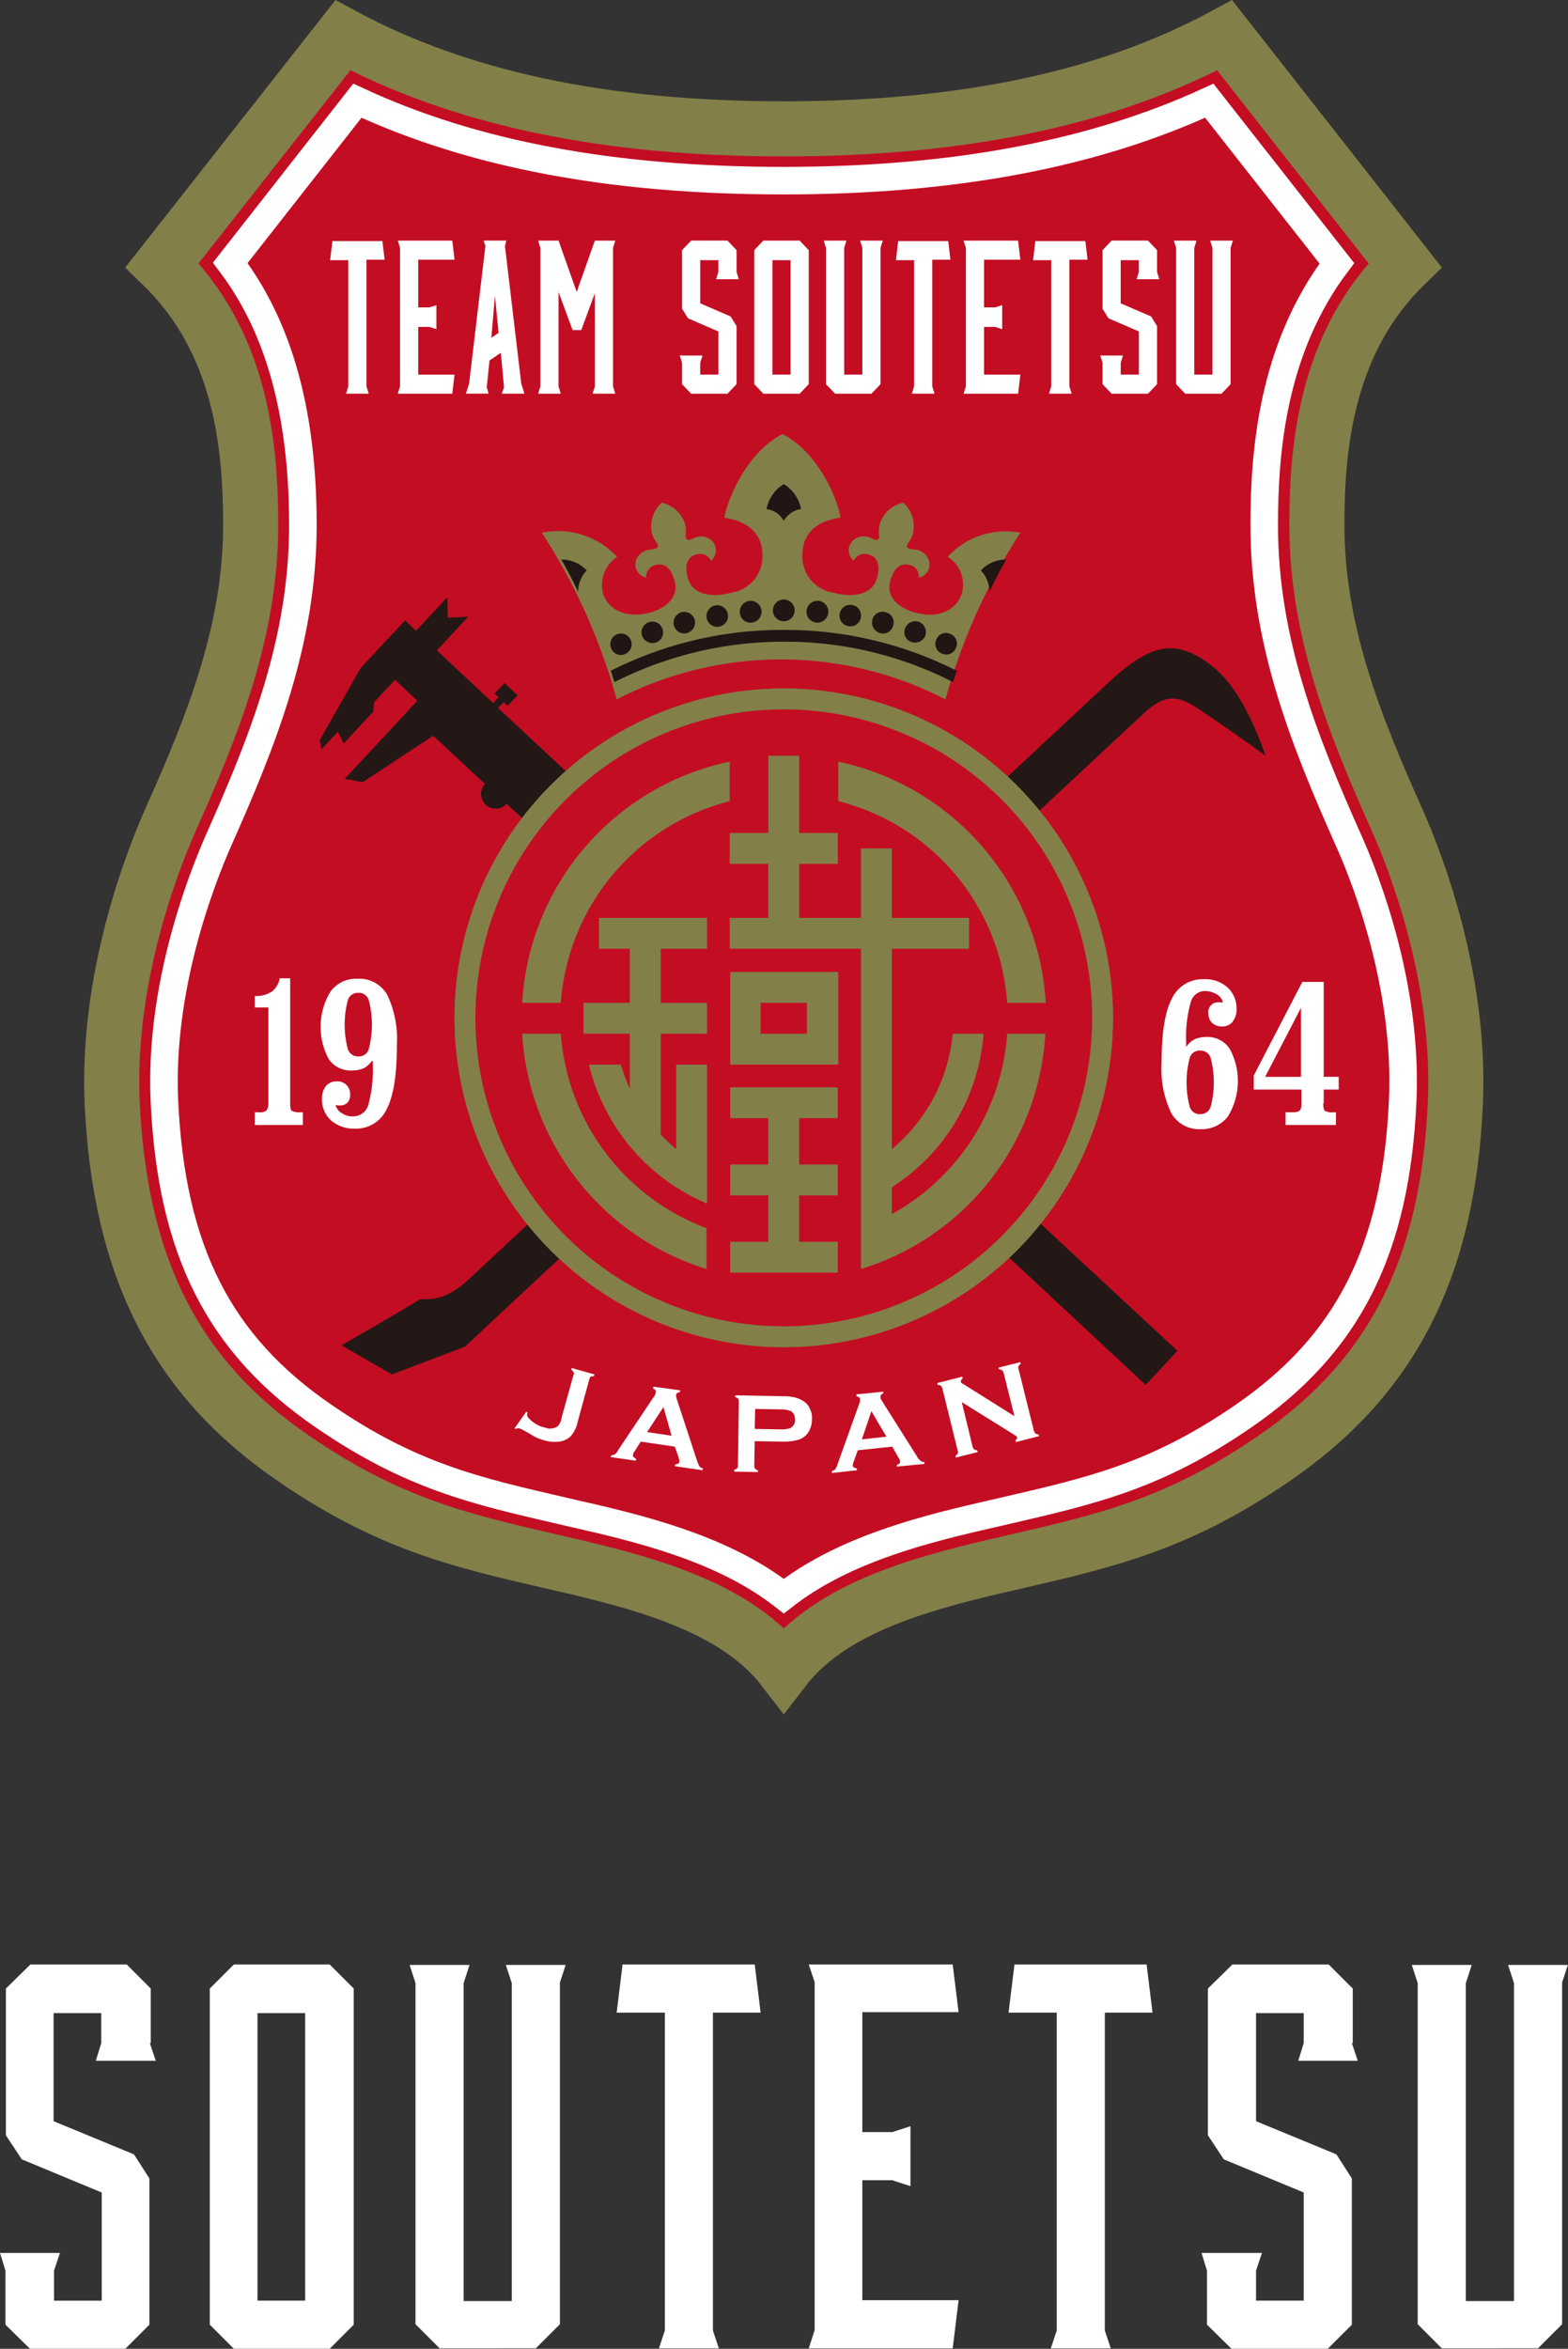
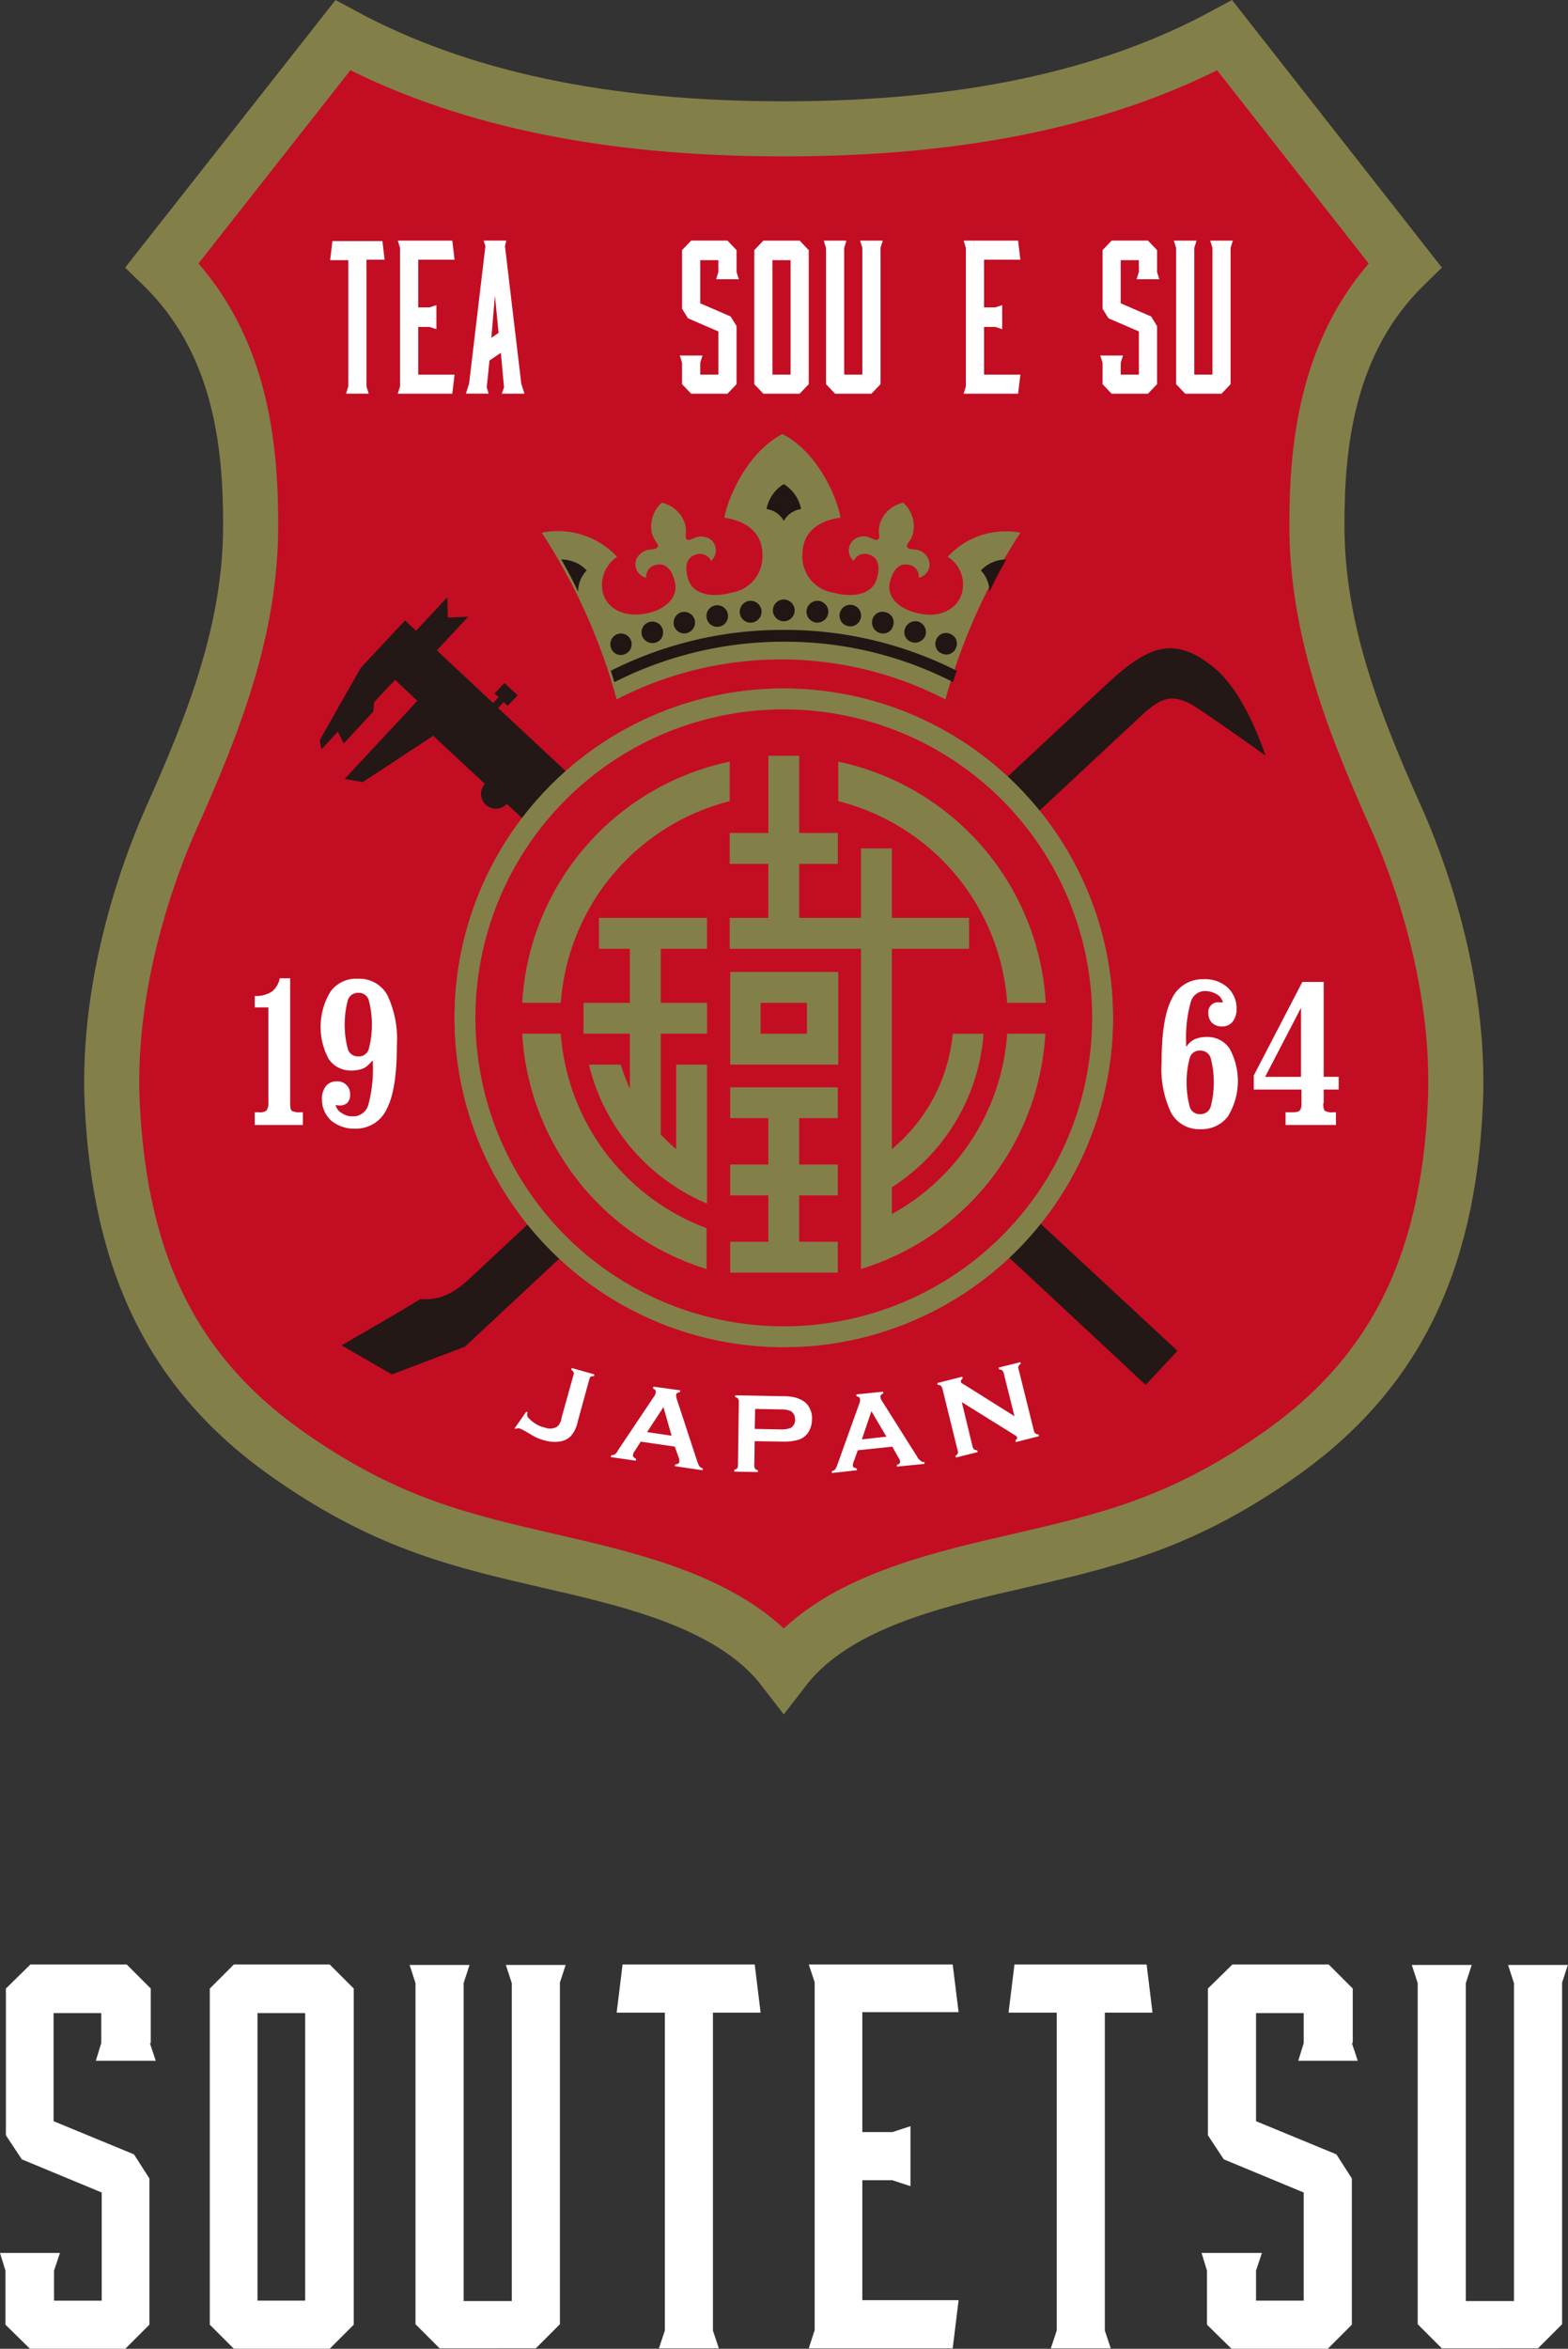
<svg xmlns="http://www.w3.org/2000/svg" width="163.229" height="244.428" viewBox="0 0 163.229 244.428">
  <rect x="0" y="0" width="163.229" height="244.428" fill="#333333" stroke="none" />
  <g id="logo_emb_pc" transform="translate(-5.1 -4.527)">
    <path id="Path_1" data-name="Path 1" d="M99.662,178.236c-4.727-6.145-13.52-8.7-21.7-10.636-.851-.189-1.655-.378-2.458-.567-9.407-2.174-16.876-3.876-26.8-10.683C36.365,147.935,30.55,136.5,29.747,119.289c-.567-12.905,4.065-24.912,6.1-29.5,4.4-9.833,8.32-19.618,8.32-30.632,0-8.556-1.087-19.145-9.218-27.039L53.761,8.2c12.1,6.523,27.134,9.738,45.9,9.738s33.847-3.214,45.9-9.738l18.767,23.919c-8.083,7.894-9.171,18.531-9.171,27.039,0,11.014,3.924,20.8,8.32,30.632,2.033,4.538,6.665,16.545,6.1,29.5-.756,17.207-6.618,28.647-18.956,37.061-9.927,6.807-17.4,8.509-26.8,10.683-.8.189-1.607.378-2.458.567C113.181,169.538,104.389,172.091,99.662,178.236Z" transform="translate(-12.971)" fill="#c30d23" stroke="#837f49" stroke-miterlimit="10" stroke-width="5.735" />
-     <path id="Path_2" data-name="Path 2" d="M105.73,178.219c-5.814-4.538-13.472-6.665-20.469-8.273-.851-.189-1.655-.378-2.458-.567-9.218-2.127-15.883-3.64-24.959-9.88-10.92-7.469-15.883-17.3-16.592-32.854-.52-11.771,3.782-22.832,5.625-27.039,4.633-10.4,8.793-20.752,8.793-32.854,0-14.182-3.734-22.218-7.563-27.276L61.342,22.6c12.1,5.625,26.661,8.32,44.341,8.32s32.239-2.742,44.341-8.32l13.283,16.923c-6.713,8.887-7.563,19.57-7.563,27.229,0,12.1,4.16,22.454,8.793,32.854,1.891,4.207,6.145,15.269,5.625,27.039-.709,15.552-5.673,25.338-16.592,32.854-9.076,6.24-15.741,7.753-24.959,9.88-.8.189-1.655.378-2.458.567C119.2,171.553,111.545,173.68,105.73,178.219Z" transform="translate(-19.039 -7.593)" fill="#c30d23" stroke="#fff" stroke-miterlimit="10" stroke-width="2.868" />
    <path id="Path_3" data-name="Path 3" d="M102.681,152.652l.615-.615-9.218-8.6.567-.615.425.378,1.04-1.087-1.371-1.276-1.04,1.087.425.378-.567.615-4.349-4.065L87.7,137.431l3.262-3.5-2.127.095-.047-2.127-3.262,3.5-1.135-1.087-4.633,4.964L75.5,146.791l.189.945,1.7-1.844.615,1.229,3.073-3.309.095-.993,2.174-2.316,2.316,2.174-1.04,1.135-6.524,7,1.891.331,7.327-4.822,5.389,5.011a1.539,1.539,0,1,0,2.269,2.08l3.829,3.545.756-.8,61.926,57.719,3.309-3.545Z" transform="translate(-37.121 -65.225)" fill="#231815" />
    <path id="Path_4" data-name="Path 4" d="M171.014,145.061c-3.829-3.025-6.429-2.458-10.825,1.607L93.536,208.83c-1.891,1.749-3.4,2.174-5.011,2.033-2.269,1.418-8.225,4.822-8.225,4.822l5.247,3.025,7.611-2.884,3.687-3.451L163.5,150.213c2.269-2.127,3.5-2.505,6.24-.615,2.08,1.418,4.018,2.742,6.76,4.727C175.363,151.064,173.567,147.093,171.014,145.061Z" transform="translate(-39.652 -71.153)" fill="#231815" />
    <g id="Group_1" data-name="Group 1" transform="translate(52.419 76.177)">
      <path id="Path_5" data-name="Path 5" d="M140.685,220.77a33.185,33.185,0,1,1,33.185-33.185A33.227,33.227,0,0,1,140.685,220.77Z" transform="translate(-106.413 -153.265)" fill="#c30d23" />
      <path id="Path_6" data-name="Path 6" d="M139.472,154.174a32.1,32.1,0,1,1-32.1,32.1,32.1,32.1,0,0,1,32.1-32.1m0-2.174a34.272,34.272,0,1,0,34.272,34.272A34.3,34.3,0,0,0,139.472,152Z" transform="translate(-105.2 -152)" fill="#807c47" />
    </g>
    <g id="Group_2" data-name="Group 2" transform="translate(52.419 76.177)">
      <path id="Path_7" data-name="Path 7" d="M140.685,220.77a33.185,33.185,0,1,1,33.185-33.185A33.227,33.227,0,0,1,140.685,220.77Z" transform="translate(-106.413 -153.265)" fill="#c30d23" />
      <path id="Path_8" data-name="Path 8" d="M139.472,154.174a32.1,32.1,0,1,1-32.1,32.1,32.1,32.1,0,0,1,32.1-32.1m0-2.174a34.272,34.272,0,1,0,34.272,34.272A34.3,34.3,0,0,0,139.472,152Z" transform="translate(-105.2 -152)" fill="#837f49" />
    </g>
    <path id="Path_9" data-name="Path 9" d="M166.661,108.763a3.41,3.41,0,0,1,1.465,3.829c-.52,1.655-2.222,2.458-4.16,2.127-2.269-.378-3.734-1.7-3.309-3.356s1.276-1.938,1.985-1.749a1.175,1.175,0,0,1,.993,1.324,1.4,1.4,0,0,0,.945-2.08,1.667,1.667,0,0,0-1.418-.851c-.473-.047-.615-.095-.709-.236s0-.284.095-.473a2.131,2.131,0,0,0,.52-1.087,3.262,3.262,0,0,0-1.04-3.073,3.258,3.258,0,0,0-2.411,2.127,2.859,2.859,0,0,0-.095,1.229c.047.236,0,.378-.142.473s-.284.047-.709-.142a1.629,1.629,0,0,0-1.607.047,1.421,1.421,0,0,0-.189,2.316,1.264,1.264,0,0,1,1.56-.662c.709.189,1.324.851.851,2.505s-2.458,2.033-4.538,1.465a3.8,3.8,0,0,1-3.214-3.924c0-2.222,1.465-3.545,3.971-3.876-.425-2.411-2.553-6.949-6.051-8.7-3.5,1.8-5.578,6.287-6.051,8.7,2.505.378,3.971,1.7,3.971,3.876a3.8,3.8,0,0,1-3.214,3.924c-2.08.567-4.065.189-4.538-1.465s.142-2.316.851-2.505a1.284,1.284,0,0,1,1.56.662,1.446,1.446,0,0,0-.189-2.316,1.759,1.759,0,0,0-1.607-.047c-.425.189-.567.236-.709.142s-.142-.236-.142-.473a2.859,2.859,0,0,0-.095-1.229,3.258,3.258,0,0,0-2.411-2.127,3.377,3.377,0,0,0-1.04,3.073,3.327,3.327,0,0,0,.52,1.087c.142.189.189.331.095.473s-.236.189-.709.236a1.79,1.79,0,0,0-1.418.851,1.425,1.425,0,0,0,.945,2.08,1.252,1.252,0,0,1,.993-1.324c.709-.189,1.56.047,1.985,1.749.425,1.655-1.04,3.025-3.309,3.356-1.938.284-3.64-.473-4.16-2.127a3.546,3.546,0,0,1,1.465-3.829,8.458,8.458,0,0,0-7.847-2.505,61.328,61.328,0,0,1,7.8,17.349,37.277,37.277,0,0,1,34.225,0,62.6,62.6,0,0,1,7.8-17.349A8.208,8.208,0,0,0,166.661,108.763Z" transform="translate(-62.905 -46.295)" fill="#837f49" />
    <g id="Group_3" data-name="Group 3" transform="translate(59.462 83.173)">
      <path id="Path_10" data-name="Path 10" d="M165.9,214.4v9.643h11.251V214.4Zm3.167,6.429v-3.214h4.822v3.214Z" transform="translate(-144.25 -191.899)" fill="#837f49" />
      <path id="Path_11" data-name="Path 11" d="M120.1,193.2h4.018A23.406,23.406,0,0,1,141.7,172.213V168.1A27.239,27.239,0,0,0,120.1,193.2Z" transform="translate(-120.1 -167.485)" fill="#837f49" />
      <path id="Path_12" data-name="Path 12" d="M207.285,193.2H211.3a27.284,27.284,0,0,0-21.6-25.1v4.113A23.308,23.308,0,0,1,207.285,193.2Z" transform="translate(-156.799 -167.485)" fill="#837f49" />
      <path id="Path_13" data-name="Path 13" d="M135.207,205.714h3.214v5.625H133.6v3.214h4.822v5.72a22.753,22.753,0,0,1-.945-2.505h-3.309a21.049,21.049,0,0,0,12.291,14.465V217.769h-3.214v8.793c-.567-.473-1.087-.993-1.607-1.513V214.554h4.822V211.34h-4.822v-5.625h4.822V202.5H135.207Z" transform="translate(-127.218 -185.624)" fill="#837f49" />
      <path id="Path_14" data-name="Path 14" d="M124.118,228H120.1a27.285,27.285,0,0,0,19.192,24.487v-4.254A23.43,23.43,0,0,1,124.118,228Z" transform="translate(-120.1 -199.07)" fill="#837f49" />
      <path id="Path_15" data-name="Path 15" d="M194.683,195.73A23.3,23.3,0,0,1,182.676,214.5v-2.789a20.828,20.828,0,0,0,9.549-15.978H189.01a17.737,17.737,0,0,1-6.334,12.007V186.891h8.036v-3.214h-8.036v-7.233h-3.214v7.233h-6.429v-5.625h4.018v-3.214h-4.018V166.8h-3.214v8.036H165.8v3.214h4.018v5.625H165.8v3.214h13.662v33.327a27.221,27.221,0,0,0,19.192-24.487Z" transform="translate(-144.197 -166.8)" fill="#837f49" />
      <path id="Path_16" data-name="Path 16" d="M165.9,239.8v3.214h3.971v4.822H165.9v3.214h3.971v4.822H165.9v3.215h11.2v-3.215h-4.018v-4.822H177.1v-3.214h-4.018v-4.822H177.1V239.8Z" transform="translate(-144.25 -205.292)" fill="#837f49" />
    </g>
    <path id="Path_17" data-name="Path 17" d="M157.611,139.1a39.6,39.6,0,0,0-18.011,4.254c.142.378.236.756.378,1.182l.095-.047a38.924,38.924,0,0,1,17.538-4.16,38.317,38.317,0,0,1,17.538,4.16l.095.047c.095-.378.236-.756.378-1.182A39.6,39.6,0,0,0,157.611,139.1Z" transform="translate(-70.92 -69.021)" fill="#211613" />
    <g id="Group_4" data-name="Group 4" transform="translate(68.637 66.911)">
      <path id="Path_18" data-name="Path 18" d="M175.3,133.535a1.15,1.15,0,0,1,1.135-1.135h0a1.15,1.15,0,0,1,1.135,1.135h0a1.15,1.15,0,0,1-1.135,1.135h0a1.15,1.15,0,0,1-1.135-1.135Z" transform="translate(-158.38 -132.4)" fill="#211613" />
      <path id="Path_19" data-name="Path 19" d="M182.7,133.736a1.155,1.155,0,0,1,1.229-1.04h0a1.155,1.155,0,0,1,1.04,1.229h0a1.155,1.155,0,0,1-1.229,1.04h0a1.149,1.149,0,0,1-1.04-1.229Z" transform="translate(-162.278 -132.555)" fill="#211613" />
      <path id="Path_20" data-name="Path 20" d="M189.985,134.531a1.121,1.121,0,0,1,1.276-.945h0a1.121,1.121,0,0,1,.945,1.276h0a1.121,1.121,0,0,1-1.276.945h0a1.121,1.121,0,0,1-.945-1.276Z" transform="translate(-166.117 -133.018)" fill="#211613" />
      <path id="Path_21" data-name="Path 21" d="M197.167,135.949a1.078,1.078,0,0,1,1.371-.8h0a1.078,1.078,0,0,1,.8,1.371h0a1.078,1.078,0,0,1-1.371.8h0a1.148,1.148,0,0,1-.8-1.371Z" transform="translate(-169.894 -133.822)" fill="#211613" />
      <path id="Path_22" data-name="Path 22" d="M204.314,137.949a1.15,1.15,0,0,1,1.418-.709h0a1.15,1.15,0,0,1,.709,1.418h0a1.15,1.15,0,0,1-1.418.709h0a1.075,1.075,0,0,1-.709-1.418Z" transform="translate(-173.639 -134.924)" fill="#211613" />
      <path id="Path_23" data-name="Path 23" d="M211.2,140.443a1.073,1.073,0,0,1,1.465-.567h0a1.073,1.073,0,0,1,.567,1.465h0a1.073,1.073,0,0,1-1.465.567h0a1.079,1.079,0,0,1-.567-1.465Z" transform="translate(-177.261 -136.283)" fill="#211613" />
      <path id="Path_24" data-name="Path 24" d="M168,133.925a1.155,1.155,0,0,1,1.04-1.229h0a1.155,1.155,0,0,1,1.229,1.04h0a1.155,1.155,0,0,1-1.04,1.229h0a1.127,1.127,0,0,1-1.229-1.04Z" transform="translate(-154.527 -132.555)" fill="#211613" />
      <path id="Path_25" data-name="Path 25" d="M160.685,134.962a1.121,1.121,0,0,1,.945-1.276h0a1.121,1.121,0,0,1,1.276.945h0a1.121,1.121,0,0,1-.945,1.276h0a1.121,1.121,0,0,1-1.276-.945Z" transform="translate(-150.667 -133.071)" fill="#211613" />
      <path id="Path_26" data-name="Path 26" d="M153.467,136.538a1.148,1.148,0,0,1,.8-1.371h0a1.148,1.148,0,0,1,1.371.8h0a1.148,1.148,0,0,1-.8,1.371h0a1.111,1.111,0,0,1-1.371-.8Z" transform="translate(-146.852 -133.843)" fill="#211613" />
      <path id="Path_27" data-name="Path 27" d="M146.435,138.754a1.11,1.11,0,0,1,.709-1.418h0a1.11,1.11,0,0,1,1.418.709h0a1.11,1.11,0,0,1-.709,1.418h0a1.149,1.149,0,0,1-1.418-.709Z" transform="translate(-143.13 -134.972)" fill="#211613" />
      <path id="Path_28" data-name="Path 28" d="M139.6,141.464a1.11,1.11,0,0,1,.567-1.465h0a1.11,1.11,0,0,1,1.465.567h0a1.11,1.11,0,0,1-.567,1.465h0a1.073,1.073,0,0,1-1.465-.567Z" transform="translate(-139.508 -136.359)" fill="#211613" />
    </g>
    <path id="Path_29" data-name="Path 29" d="M175.7,107a3.9,3.9,0,0,0-1.8,2.6,2.444,2.444,0,0,1,1.8,1.229,2.444,2.444,0,0,1,1.8-1.229A3.956,3.956,0,0,0,175.7,107Z" transform="translate(-89.005 -52.096)" fill="#211613" />
    <path id="Path_30" data-name="Path 30" d="M131.347,124.735A3.649,3.649,0,0,0,128.7,123.6c.567.993,1.182,2.127,1.749,3.356A3.268,3.268,0,0,1,131.347,124.735Z" transform="translate(-65.172 -60.848)" fill="#211613" />
    <path id="Path_31" data-name="Path 31" d="M221.1,124.735a3.649,3.649,0,0,1,2.647-1.135c-.567.993-1.182,2.127-1.749,3.356A3.268,3.268,0,0,0,221.1,124.735Z" transform="translate(-113.893 -60.848)" fill="#211613" />
    <path id="Path_32" data-name="Path 32" d="M64.887,215.847V228.8c0,.425.047.709.189.8a1.709,1.709,0,0,0,.851.142h.284v1.324H61.2v-1.324h.473a1.042,1.042,0,0,0,.756-.189,1.289,1.289,0,0,0,.189-.8v-9.927H61.2v-1.182a3.024,3.024,0,0,0,1.8-.473,2.324,2.324,0,0,0,.8-1.371h1.087Z" transform="translate(-29.581 -109.464)" fill="#fff" />
    <path id="Path_33" data-name="Path 33" d="M81.042,224.456a2.59,2.59,0,0,1-.851.756,3.162,3.162,0,0,1-1.229.236,2.758,2.758,0,0,1-2.411-1.182,7.051,7.051,0,0,1,.189-7.043,3.294,3.294,0,0,1,2.836-1.324,3.328,3.328,0,0,1,3.073,1.7,10.656,10.656,0,0,1,.993,5.2c0,3.025-.331,5.247-1.04,6.618a3.5,3.5,0,0,1-3.309,2.08,3.658,3.658,0,0,1-2.505-.851,2.925,2.925,0,0,1-.945-2.222,2.068,2.068,0,0,1,.425-1.371,1.4,1.4,0,0,1,1.135-.473,1.3,1.3,0,0,1,1.371,1.371,1.156,1.156,0,0,1-.284.851,1.112,1.112,0,0,1-.8.284,1.33,1.33,0,0,1-.378-.047H77.26a1.337,1.337,0,0,0,.662.851,1.884,1.884,0,0,0,1.135.331,1.641,1.641,0,0,0,1.607-1.182,14.075,14.075,0,0,0,.473-4.254v-.331Zm-1.418-7.091a1.1,1.1,0,0,0-1.087.756,10.011,10.011,0,0,0,0,5.105,1.1,1.1,0,0,0,1.087.756,1.065,1.065,0,0,0,1.087-.756,10.011,10.011,0,0,0,0-5.105A1.065,1.065,0,0,0,79.624,217.365Z" transform="translate(-37.226 -109.517)" fill="#fff" />
    <path id="Path_34" data-name="Path 34" d="M263.5,223a2.152,2.152,0,0,1,.851-.756,3.236,3.236,0,0,1,1.276-.236,2.772,2.772,0,0,1,2.364,1.229,7.051,7.051,0,0,1-.189,7.044,3.411,3.411,0,0,1-2.836,1.324,3.328,3.328,0,0,1-3.073-1.7,10.656,10.656,0,0,1-.993-5.2c0-3.025.331-5.247,1.04-6.618A3.524,3.524,0,0,1,265.3,216a3.455,3.455,0,0,1,2.458.851,2.926,2.926,0,0,1,.945,2.222,2.068,2.068,0,0,1-.425,1.371,1.369,1.369,0,0,1-1.087.473,1.472,1.472,0,0,1-1.04-.378,1.354,1.354,0,0,1-.378-.993,1,1,0,0,1,1.135-1.135h.378a1.337,1.337,0,0,0-.662-.851,2.456,2.456,0,0,0-1.182-.331,1.536,1.536,0,0,0-1.513,1.182,13.286,13.286,0,0,0-.473,4.065V223Zm1.418,7.043a1.1,1.1,0,0,0,1.087-.756,10.011,10.011,0,0,0,0-5.105,1.1,1.1,0,0,0-1.087-.756,1.065,1.065,0,0,0-1.087.756,10.011,10.011,0,0,0,0,5.105A1.065,1.065,0,0,0,264.918,230.04Z" transform="translate(-134.879 -109.569)" fill="#fff" />
    <path id="Path_35" data-name="Path 35" d="M288.433,229.222c0,.425.047.709.189.8a1.477,1.477,0,0,0,.851.142h.284v1.324h-5.247v-1.324h.709c.378,0,.662-.047.756-.189.142-.095.189-.378.189-.8V227.8H281.2v-1.465l5.058-9.738h2.222v9.88h1.56V227.8h-1.56v1.418Zm-6.051-2.742h3.734v-7.185Z" transform="translate(-145.583 -109.886)" fill="#fff" />
    <path id="Path_36" data-name="Path 36" d="M118.4,307.887l1.229-1.749.142.095a.165.165,0,0,1-.047.095.522.522,0,0,0,.189.52,3.093,3.093,0,0,0,.709.567,2.645,2.645,0,0,0,.945.378,1.41,1.41,0,0,0,1.182-.047.745.745,0,0,0,.331-.331,1.752,1.752,0,0,0,.236-.709l1.229-4.4a.3.3,0,0,0,0-.284.558.558,0,0,0-.236-.236l.047-.189,2.364.662-.047.189a.7.7,0,0,0-.331.047.4.4,0,0,0-.142.236l-1.229,4.491a3.188,3.188,0,0,1-.756,1.513,2.083,2.083,0,0,1-1.182.52,3.637,3.637,0,0,1-1.56-.142,5.067,5.067,0,0,1-.8-.284c-.236-.095-.567-.331-1.087-.615a4.086,4.086,0,0,0-.662-.331.533.533,0,0,0-.378.047Z" transform="translate(-59.741 -154.705)" fill="#fff" />
    <path id="Path_37" data-name="Path 37" d="M146.265,311.94l-3.545-.52-.662,1.04a.628.628,0,0,0-.142.331c-.047.189.095.284.331.425l-.047.189-2.6-.378.047-.189a.891.891,0,0,0,.378-.095,1.17,1.17,0,0,0,.331-.425l3.734-5.578a.769.769,0,0,0,.189-.425q.071-.284-.284-.425l.047-.189,2.789.378-.047.189c-.236.047-.378.142-.378.284a1.175,1.175,0,0,0,.047.378l2.127,6.476a4.094,4.094,0,0,0,.236.567.746.746,0,0,0,.378.236l-.047.189-2.884-.425.047-.189c.236,0,.425-.095.425-.284a1.33,1.33,0,0,0-.047-.378Zm-.331-1.135-.851-2.978-1.7,2.6Z" transform="translate(-70.92 -156.867)" fill="#fff" />
    <path id="Path_38" data-name="Path 38" d="M168.927,312.374l-.047,2.6a.672.672,0,0,0,.095.284.77.77,0,0,0,.284.142v.189l-2.458-.047v-.189a.77.77,0,0,0,.284-.142.4.4,0,0,0,.095-.284l.095-6.713a.507.507,0,0,0-.095-.284.77.77,0,0,0-.284-.142V307.6l4.916.095a5.292,5.292,0,0,1,1.371.142,3.136,3.136,0,0,1,.9.425,1.753,1.753,0,0,1,.615.8,2.036,2.036,0,0,1,.189,1.04,2.5,2.5,0,0,1-.425,1.418,1.929,1.929,0,0,1-.993.709,5.629,5.629,0,0,1-1.7.189Zm0-1.276,2.647.047a2.827,2.827,0,0,0,1.087-.142,1.1,1.1,0,0,0,.331-.331.953.953,0,0,0,.142-.52,1.7,1.7,0,0,0-.095-.52,1.274,1.274,0,0,0-.331-.378,2.62,2.62,0,0,0-1.087-.189l-2.647-.047Z" transform="translate(-85.262 -157.868)" fill="#fff" />
    <path id="Path_39" data-name="Path 39" d="M194.587,312.52l-3.593.378-.425,1.182a1.46,1.46,0,0,0-.095.378c0,.189.142.284.425.331v.189l-2.6.284v-.189c.142-.047.284-.095.331-.189a1.433,1.433,0,0,0,.236-.473l2.269-6.334a1.028,1.028,0,0,0,.095-.473c0-.189-.142-.284-.378-.331v-.189l2.789-.284v.189c-.236.095-.331.236-.284.378a.755.755,0,0,0,.142.378l3.64,5.767a1.449,1.449,0,0,0,.378.473.578.578,0,0,0,.425.142v.189l-2.884.284v-.189c.236-.047.378-.189.331-.378a.628.628,0,0,0-.142-.331Zm-.615-1.04-1.56-2.647-.993,2.931Z" transform="translate(-96.598 -157.447)" fill="#fff" />
    <path id="Path_40" data-name="Path 40" d="M214.053,304.46l1.135,4.68a1.032,1.032,0,0,0,.142.236.551.551,0,0,0,.331.095l.047.189-2.269.567-.047-.189a.388.388,0,0,0,.236-.236.3.3,0,0,0,0-.284l-1.607-6.523a1.033,1.033,0,0,0-.142-.236.551.551,0,0,0-.331-.095l-.047-.189,2.6-.662.047.189a.357.357,0,0,0-.189.331c0,.095.095.189.236.236l5.342,3.356-1.135-4.538a1.032,1.032,0,0,0-.142-.236.551.551,0,0,0-.331-.095l-.047-.189,2.269-.567.047.189a.388.388,0,0,0-.236.236.3.3,0,0,0,0,.284l1.607,6.476a1.033,1.033,0,0,0,.142.236.551.551,0,0,0,.331.095l.047.189-2.411.615-.047-.189a.342.342,0,0,0,.189-.284c0-.095-.142-.189-.378-.331Z" transform="translate(-108.831 -154.019)" fill="#fff" />
    <path id="Path_41" data-name="Path 41" d="M83.236,53.4l.236,1.985H81.582V68.574l.236.756H79.455l.236-.756V55.433H77.8l.236-1.985h5.2Z" transform="translate(-38.333 -23.833)" fill="#fff" />
    <path id="Path_42" data-name="Path 42" d="M98.373,69.331H92.7l.236-.756V54.156L92.7,53.4h5.673l.236,1.985H94.827v4.964h1.182l.709-.236v2.505l-.709-.236H94.827v4.964h3.782Z" transform="translate(-46.19 -23.833)" fill="#fff" />
    <path id="Path_43" data-name="Path 43" d="M111.765,53.967l1.7,14.323.331,1.04h-2.364l.236-.662-.331-3.593-1.182.8-.284,2.789.189.662H107.7l.331-1.04,1.7-14.323-.189-.567h2.364Zm-1.418,9.549L111.1,63l-.378-3.876Z" transform="translate(-54.099 -23.833)" fill="#fff" />
-     <path id="Path_44" data-name="Path 44" d="M129.556,58.742l-1.465,3.971h-.9l-1.465-3.971v9.833l.236.756H123.6l.236-.756V54.156L123.6,53.4h2.127l1.891,5.342,1.891-5.342h2.127l-.236.756V68.574l.236.756h-2.364l.236-.756V58.742Z" transform="translate(-62.483 -23.833)" fill="#fff" />
    <path id="Path_45" data-name="Path 45" d="M160.709,56.662l.236.756h-2.364l.236-.756V55.433h-1.891v4.491l3.167,1.371.615.993v6.051l-.945.993h-3.782l-.945-.993V66.116l-.236-.756h2.364l-.236.756v1.229h1.891V62.854l-3.167-1.371-.615-.993v-6.1l.945-.993h3.782l.945.993Z" transform="translate(-78.934 -23.833)" fill="#fff" />
    <path id="Path_46" data-name="Path 46" d="M175.927,53.4l.945.993V68.338l-.945.993h-3.782l-.945-.993V54.393l.945-.993Zm-.945,2.033h-1.891V67.345h1.891Z" transform="translate(-87.582 -23.833)" fill="#fff" />
    <path id="Path_47" data-name="Path 47" d="M192.645,53.4l-.236.756V68.338l-.945.993h-3.782l-.945-.993V54.156L186.5,53.4h2.364l-.236.756V67.345h1.891V54.156l-.236-.756Z" transform="translate(-95.649 -23.833)" fill="#fff" />
-     <path id="Path_48" data-name="Path 48" d="M207.836,53.4l.236,1.985h-1.891V68.574l.236.756h-2.364l.236-.756V55.433H202.4l.236-1.985h5.2Z" transform="translate(-104.033 -23.833)" fill="#fff" />
    <path id="Path_49" data-name="Path 49" d="M222.973,69.331H217.3l.236-.756V54.156L217.3,53.4h5.673l.236,1.985h-3.782v4.964h1.182l.709-.236v2.505l-.709-.236h-1.182v4.964h3.782Z" transform="translate(-111.889 -23.833)" fill="#fff" />
-     <path id="Path_50" data-name="Path 50" d="M238.036,53.4l.236,1.985h-1.891V68.574l.236.756h-2.364l.236-.756V55.433H232.6l.236-1.985h5.2Z" transform="translate(-119.957 -23.833)" fill="#fff" />
    <path id="Path_51" data-name="Path 51" d="M253.309,56.662l.236.756h-2.364l.236-.756V55.433h-1.891v4.491l3.167,1.371.615.993v6.051l-.945.993h-3.782l-.945-.993V66.116l-.236-.756h2.364l-.236.756v1.229h1.891V62.854l-3.167-1.371-.615-.993v-6.1l.945-.993h3.782l.945.993Z" transform="translate(-127.761 -23.833)" fill="#fff" />
    <path id="Path_52" data-name="Path 52" d="M269.745,53.4l-.236.756V68.338l-.945.993h-3.782l-.945-.993V54.156L263.6,53.4h2.364l-.236.756V67.345h1.891V54.156l-.236-.756Z" transform="translate(-136.303 -23.833)" fill="#fff" />
    <path id="Path_53" data-name="Path 53" d="M20.7,441.078l.615,1.844h-6.24l.567-1.844v-3.12H10.678v11.251l8.367,3.451,1.607,2.505v15.221l-2.505,2.505H8.22l-2.553-2.505v-5.625L5.1,462.918h6.24l-.615,1.844v3.12h4.964V456.63l-8.32-3.451-1.655-2.505V435.405L8.267,432.9H18.289l2.505,2.505v5.673Z" transform="translate(0 -223.937)" fill="#fff" />
    <path id="Path_54" data-name="Path 54" d="M63.78,432.9l2.505,2.505v34.981l-2.505,2.505H53.805L51.3,470.386V435.405l2.505-2.505Zm-2.553,5.058H56.264v29.923h4.964Z" transform="translate(-24.36 -223.937)" fill="#fff" />
    <path id="Path_55" data-name="Path 55" d="M111.561,432.9l-.615,1.891v35.548l-2.505,2.505H98.42l-2.505-2.505v-35.5l-.615-1.891h6.24l-.615,1.891v33.09h5.011v-33.09l-.615-1.891h6.24Z" transform="translate(-47.561 -223.937)" fill="#fff" />
    <path id="Path_56" data-name="Path 56" d="M155.271,432.9l.615,5.011h-4.964V471l.615,1.844H145.3l.615-1.844v-33.09H140.9l.615-5.011Z" transform="translate(-71.605 -223.937)" fill="#fff" />
    <path id="Path_57" data-name="Path 57" d="M198.185,472.845H183.2l.615-1.891v-36.21L183.2,432.9h14.985l.615,4.964H188.778v12.48h3.12l1.891-.615v6.24l-1.891-.615h-3.12v12.48H198.8Z" transform="translate(-93.909 -223.937)" fill="#fff" />
    <path id="Path_58" data-name="Path 58" d="M241.571,432.9l.615,5.011h-4.964V471l.615,1.844H231.6l.615-1.844v-33.09H227.2l.615-5.011Z" transform="translate(-117.109 -223.937)" fill="#fff" />
    <path id="Path_59" data-name="Path 59" d="M285.347,441.078l.615,1.844h-6.193l.567-1.844v-3.12h-4.964v11.251l8.367,3.451,1.607,2.505v15.221l-2.505,2.505H272.82l-2.553-2.505v-5.625l-.567-1.844h6.287l-.615,1.844v3.12h4.964V456.63l-8.32-3.451-1.655-2.505V435.405l2.553-2.505h10.022l2.505,2.505v5.673Z" transform="translate(-139.519 -223.937)" fill="#fff" />
    <path id="Path_60" data-name="Path 60" d="M332.261,432.9l-.615,1.891v35.548l-2.505,2.505H319.12l-2.505-2.505v-35.5L316,432.947h6.24l-.615,1.891v33.09h5.011v-33.09l-.615-1.891h6.24Z" transform="translate(-163.932 -223.937)" fill="#fff" />
  </g>
</svg>